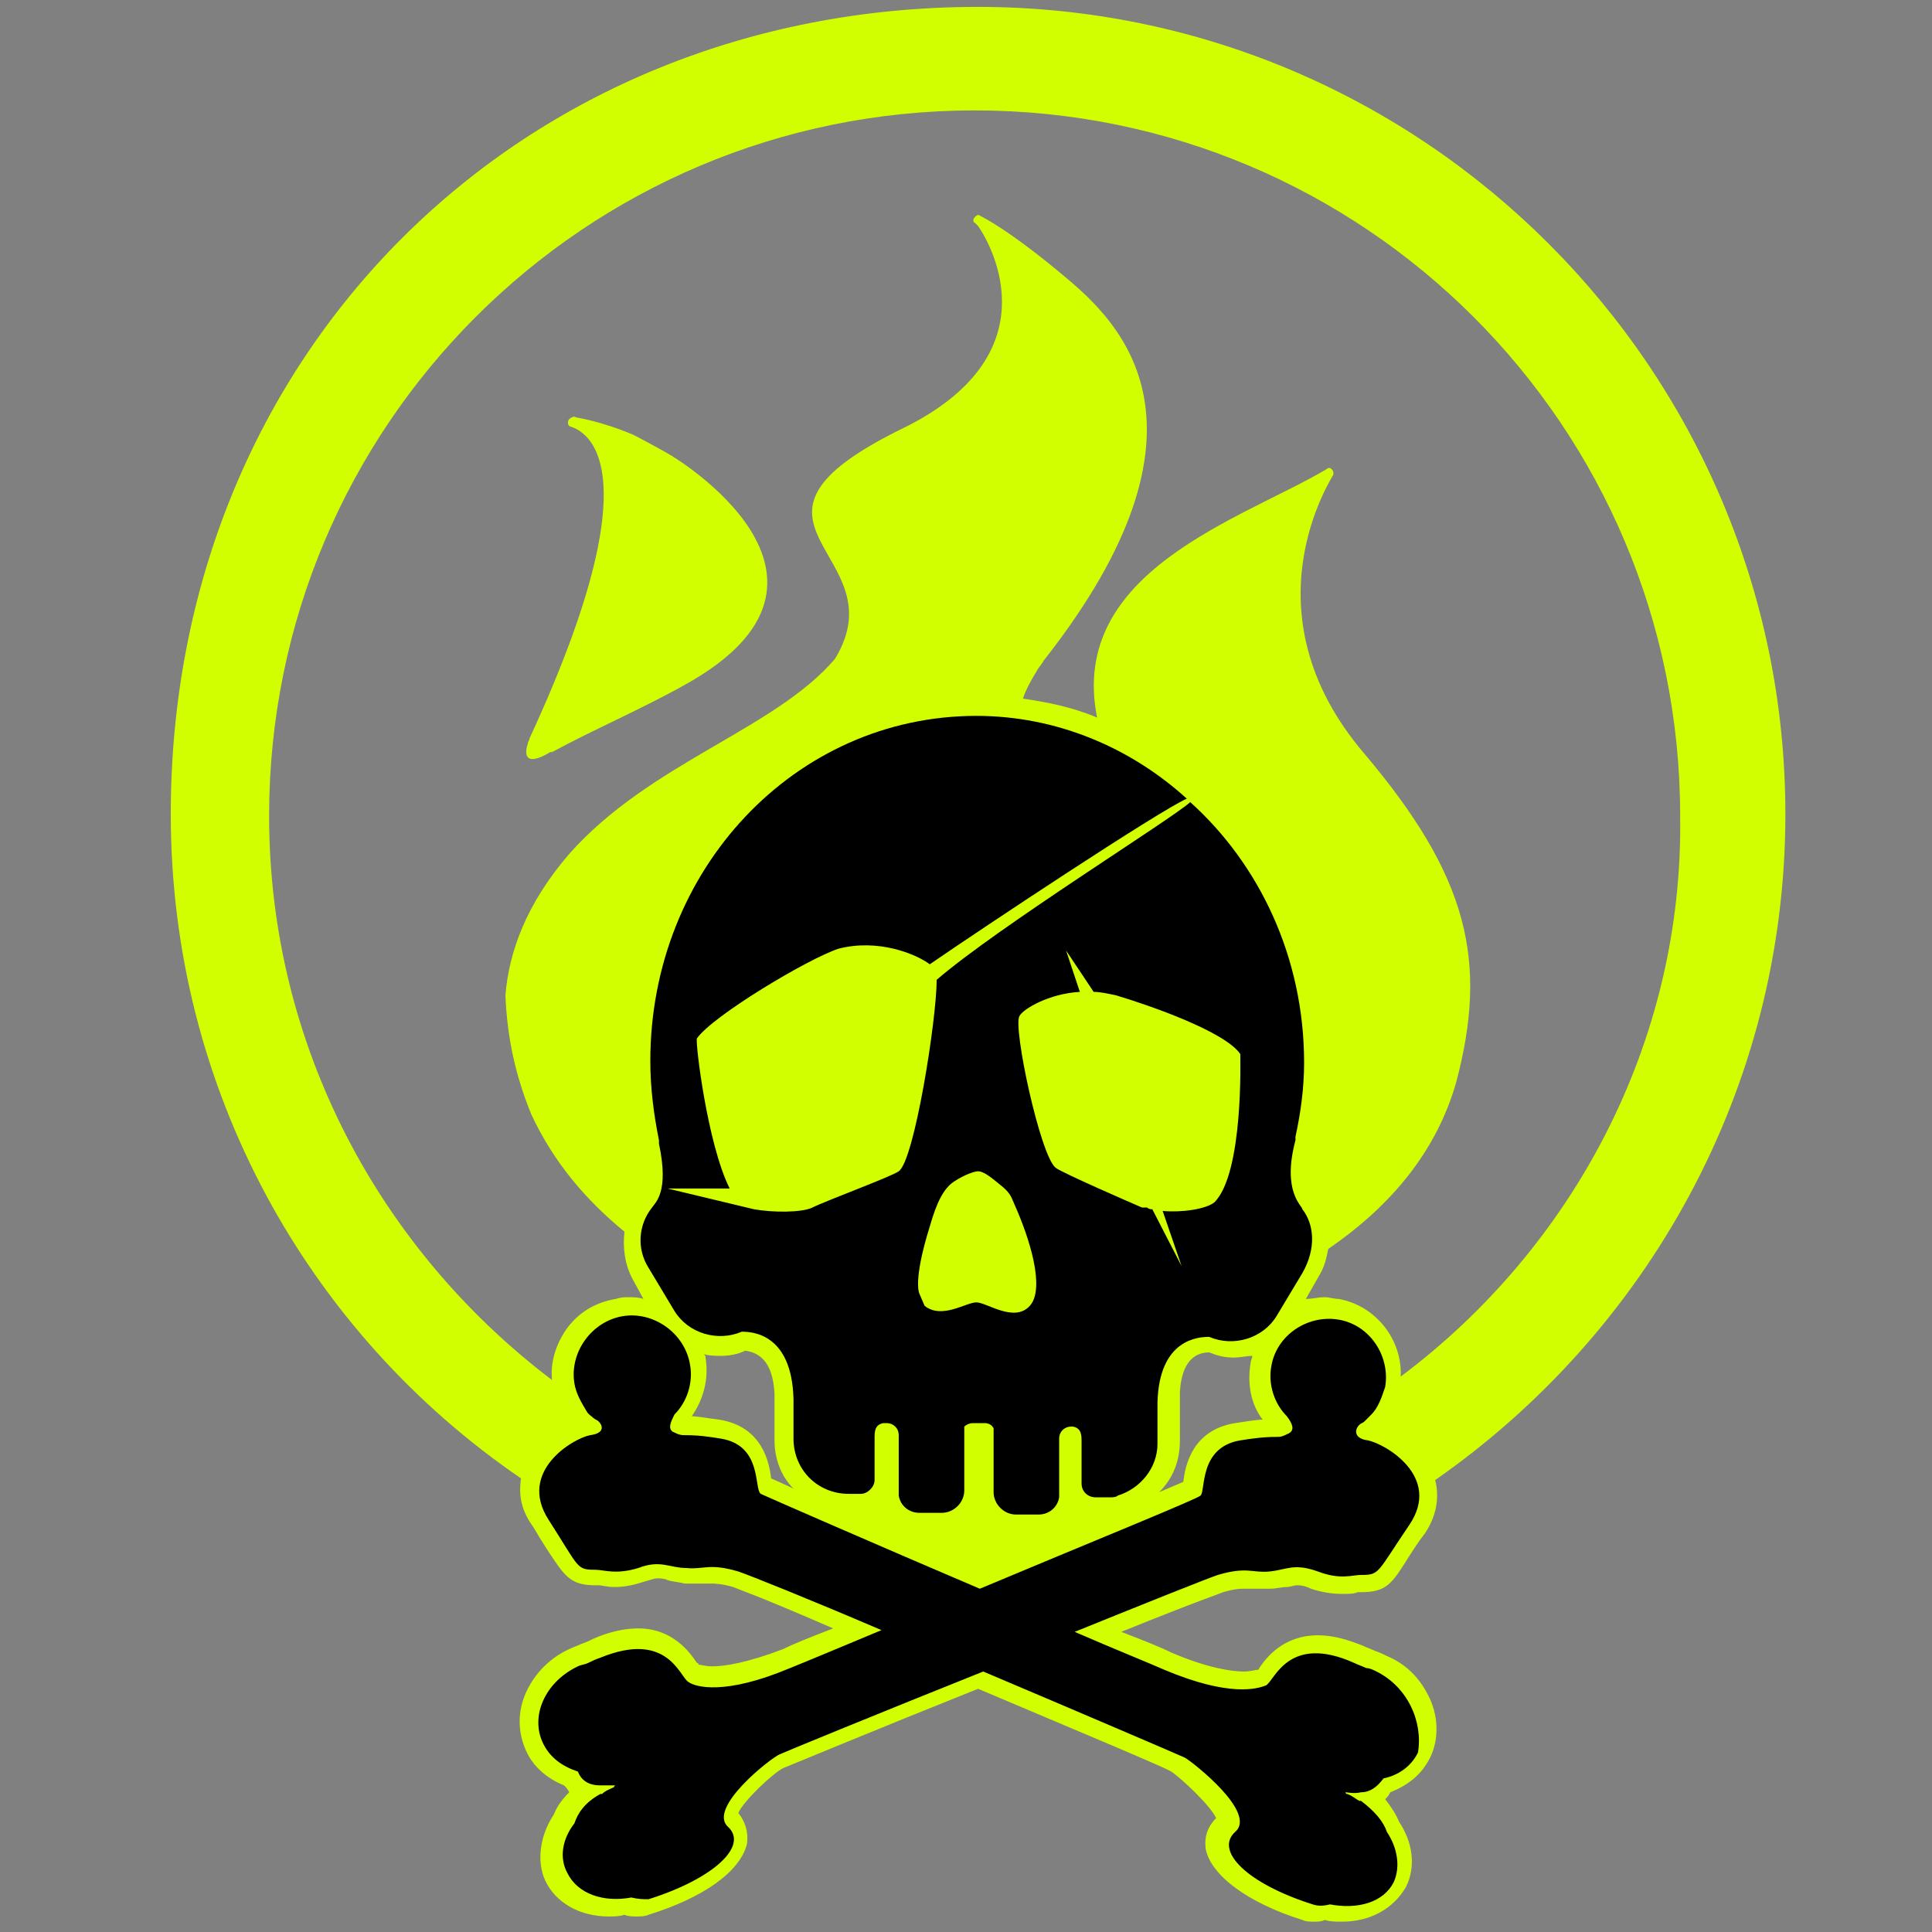
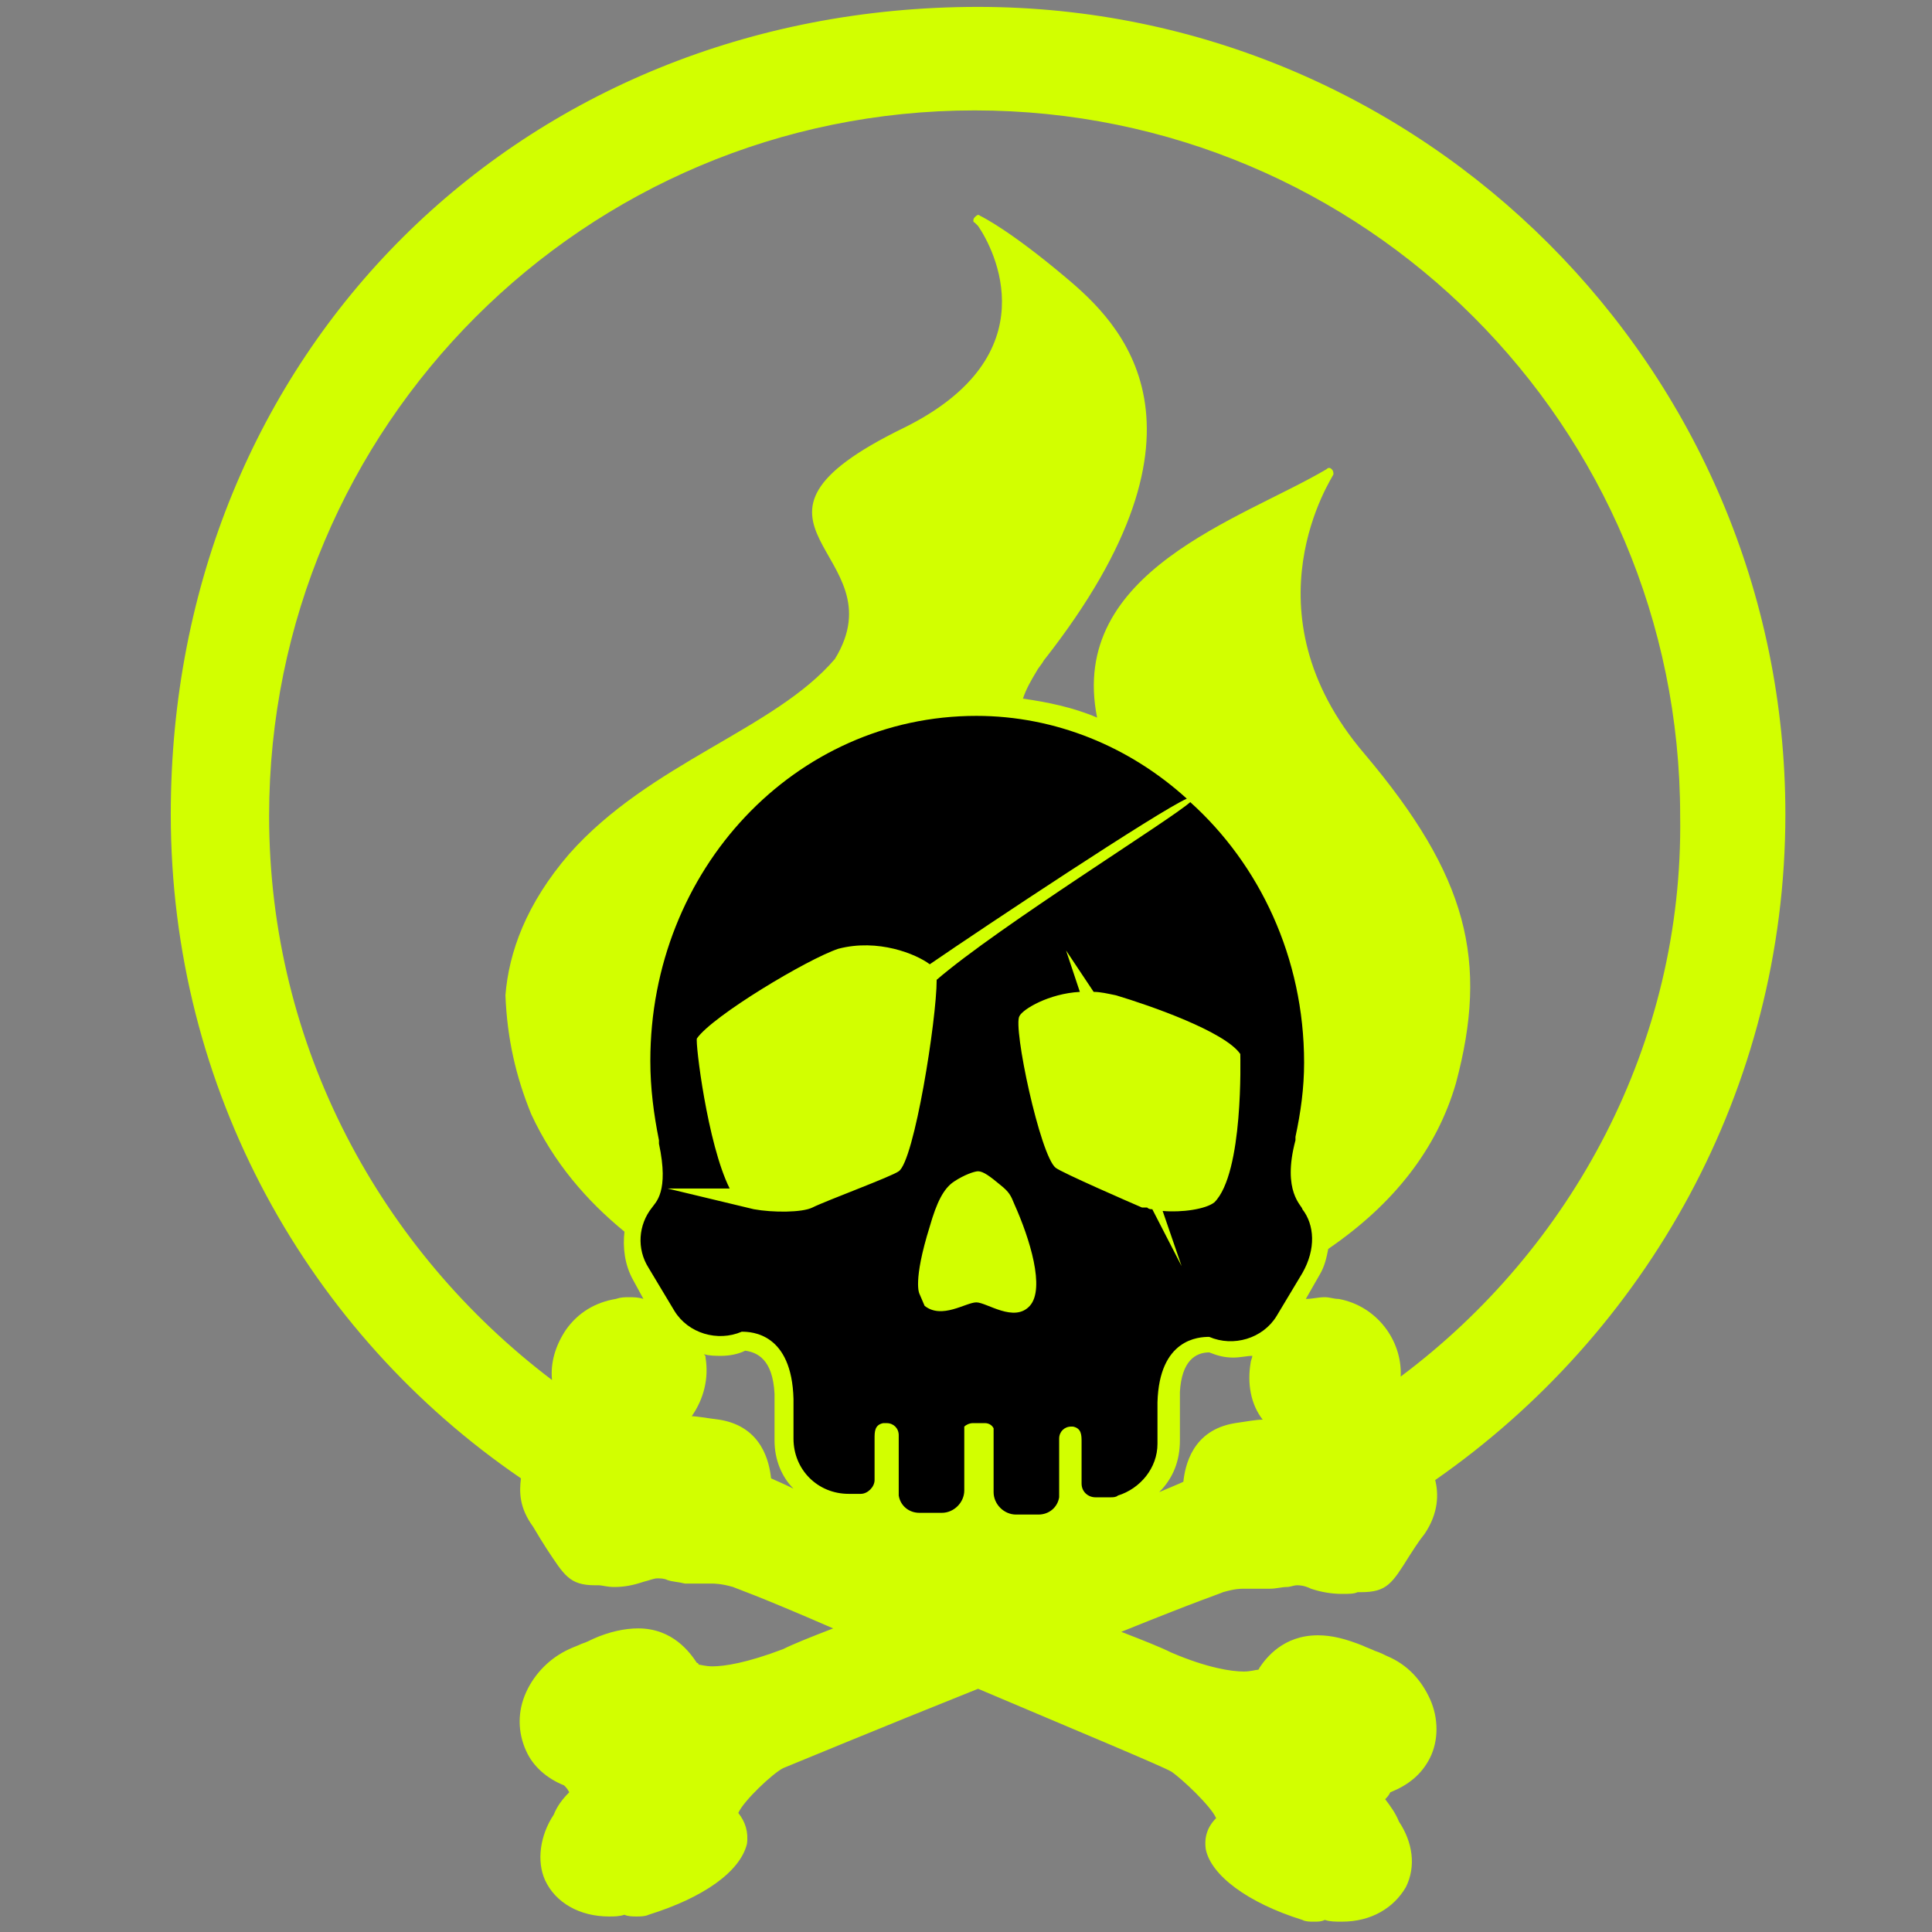
<svg xmlns="http://www.w3.org/2000/svg" id="Calque_1" x="0px" y="0px" viewBox="0 0 112 112" style="enable-background:new 0 0 112 112;" xml:space="preserve">
  <rect x="0" y="0" width="112" height="112" fill="#808080" stroke="none" />
  <style type="text/css"> .st0{fill:#D2FF00;} </style>
  <g>
    <path class="st0" d="M103.5,47.2c0-25.8-21-46.8-46.8-46.8c-26.5,0-46.8,20-46.8,46.8c0,16,8,30.1,20.3,38.5 c-0.1,0.8-0.1,1.7,0.7,2.8c0.3,0.5,0.6,1,0.8,1.3c1,1.5,1.3,2.1,2.8,2.1c0,0,0.2,0,0.2,0c0.2,0,0.5,0.1,0.9,0.1 c0.6,0,1.1-0.1,1.7-0.3c0.4-0.1,0.6-0.2,0.8-0.2c0.2,0,0.4,0,0.6,0.1c0.3,0.1,0.6,0.1,1,0.2c0.1,0,0.2,0,0.4,0c0.3,0,0.5,0,0.7,0 c0.2,0,0.3,0,0.4,0c0.2,0,0.6,0,1.3,0.2c0.2,0.1,1.2,0.4,5.8,2.4c-1.3,0.5-2.3,0.9-2.9,1.2c-2.1,0.8-3.4,1-4.1,1 c-0.4,0-0.7-0.1-0.8-0.1c0,0,0-0.1-0.1-0.1c-0.4-0.6-1.4-2-3.4-2c-0.8,0-1.7,0.2-2.6,0.6c-0.2,0.1-0.4,0.2-0.7,0.3 c-0.2,0.1-0.5,0.2-0.7,0.3c-1.1,0.5-2,1.4-2.5,2.5c-0.5,1.1-0.5,2.3,0,3.4c0.4,0.9,1.2,1.6,2.2,2c0.1,0.1,0.2,0.2,0.3,0.4 c-0.4,0.4-0.7,0.8-0.9,1.3c-0.8,1.2-1,2.7-0.5,3.8c0.6,1.3,2,2.1,3.7,2.1c0.3,0,0.6,0,0.9-0.1c0.2,0.1,0.5,0.1,0.7,0.1 c0.2,0,0.5,0,0.7-0.1c3.2-1,5.3-2.5,5.7-4.1c0.1-0.7-0.1-1.3-0.5-1.8c0.3-0.7,2-2.3,2.6-2.6c0.5-0.2,5.3-2.2,11.3-4.6 c5.9,2.5,10.7,4.5,11.2,4.8c0.6,0.4,2.3,2,2.6,2.7c-0.5,0.5-0.7,1.1-0.6,1.8c0.3,1.5,2.4,3.1,5.6,4.1c0.2,0.1,0.4,0.1,0.7,0.1 c0.2,0,0.4,0,0.6-0.1c0.3,0.1,0.6,0.1,1,0.1c1.7,0,3-0.8,3.7-2c0.6-1.2,0.4-2.6-0.4-3.8c-0.2-0.5-0.5-0.9-0.8-1.3 c0.1-0.1,0.2-0.2,0.3-0.4c1-0.4,1.8-1,2.3-2c0.5-1,0.5-2.3,0-3.4c-0.5-1.1-1.3-2-2.5-2.5c-0.2-0.1-0.4-0.2-0.7-0.3 c-0.2-0.1-0.5-0.2-0.7-0.3c-1-0.4-1.8-0.6-2.6-0.6c-2,0-3,1.3-3.4,1.9c0,0,0,0.1-0.1,0.1c-0.1,0-0.4,0.1-0.8,0.1 c-0.7,0-2.1-0.2-4.2-1.1c-0.6-0.3-1.6-0.7-2.9-1.2c4.7-1.9,5.7-2.2,5.9-2.3c0.7-0.2,1-0.2,1.2-0.2c0.2,0,0.3,0,0.5,0 c0.2,0,0.4,0,0.7,0c0.1,0,0.2,0,0.3,0c0.4,0,0.7-0.1,1-0.1c0.2,0,0.4-0.1,0.6-0.1c0.1,0,0.4,0,0.8,0.2c0.6,0.2,1.2,0.3,1.8,0.3 c0.4,0,0.7,0,0.9-0.1c0.1,0,0.2,0,0.2,0c1.5,0,1.8-0.5,2.8-2.1c0.2-0.3,0.5-0.8,0.9-1.3c0.8-1.2,0.8-2.3,0.6-3.1 C95.4,77.3,103.5,63.2,103.5,47.2z M40.9,78.7c0-0.1,0-0.1-0.1-0.2c0.3,0.1,0.7,0.1,1,0.1c0,0,0,0,0,0c0.5,0,1-0.1,1.4-0.3 c0.7,0.1,1.6,0.5,1.7,2.5v2.7c0,1.1,0.4,2.1,1.1,2.8c-0.6-0.3-1.1-0.5-1.3-0.6c0,0,0,0,0,0c-0.1-0.9-0.5-3-3-3.4 c-0.8-0.1-1.3-0.2-1.6-0.2C40.8,81.1,41.1,79.9,40.9,78.7z M68.4,80.7c0.1-1.8,0.9-2.3,1.7-2.3c0.5,0.2,0.9,0.3,1.4,0.3 c0.4,0,0.8-0.1,1.1-0.1c0,0.1-0.1,0.3-0.1,0.4c-0.2,1.2,0,2.4,0.7,3.3c-0.4,0-0.9,0.1-1.6,0.2c-2.5,0.4-2.9,2.5-3,3.4c0,0,0,0,0,0 c-0.2,0.1-0.7,0.3-1.4,0.6c0.8-0.8,1.2-1.8,1.2-3V80.7z M81.2,79.8c0.1-2.1-1.4-4.1-3.6-4.5c-0.3,0-0.5-0.1-0.8-0.1 c-0.4,0-0.7,0.1-1.1,0.1l0.8-1.4c0.3-0.5,0.4-1,0.5-1.5c3.8-2.6,6.3-5.8,7.4-9.6c1.9-7.1,0.7-12-5.3-19.1 c-7.1-8.3-1.8-16.1-1.8-16.2c0-0.1,0-0.2-0.1-0.3c-0.1-0.1-0.2-0.1-0.3,0c-4.9,2.9-15,5.9-13.3,14.4c-1.4-0.6-2.9-0.9-4.3-1.1 c0.2-0.6,0.5-1.1,0.8-1.6v0c0,0,0,0,0,0c0.1-0.2,0.3-0.4,0.4-0.6c10.7-13.6,4.4-19.6,1.3-22.2c-3.2-2.7-4.8-3.5-5-3.6 c-0.1-0.1-0.2,0-0.3,0.1c-0.1,0.1-0.1,0.3,0,0.3c0.1,0.1,0.1,0.1,0.2,0.2c0.9,1.3,4.2,7.5-4.3,11.7c-11.5,5.6-0.2,7.2-4,13.4 c-3.5,4.1-10.7,6-15.4,11.3c-2.5,2.9-3.5,5.7-3.7,8.2c0.1,2.5,0.6,4.7,1.5,6.9c1.3,2.8,3.2,5,5.4,6.8c-0.1,0.9,0,1.9,0.5,2.8 l0.6,1.1c-0.3-0.1-0.6-0.1-0.8-0.1c-0.3,0-0.5,0-0.8,0.1c-1.2,0.2-2.2,0.8-2.9,1.8c-0.6,0.9-0.9,1.9-0.8,2.9 c-9.9-7.5-16.4-19.3-16.4-32.7c0-22.6,18.3-40.9,40.9-40.9c22.6,0,40.9,18.3,40.9,40.9C97.6,60.5,91.1,72.4,81.2,79.8z" />
-     <path class="st0" d="M38.9,26.4c-0.5-0.3-1.8-1-2.2-1.2c-1.9-0.8-3.3-1-3.3-1c-0.1-0.1-0.3,0-0.4,0.1c-0.1,0.1-0.1,0.3,0,0.4 c0.1,0.1,5.7,0.8-2.3,18.1h0c0,0,0,0,0,0c0,0.1-0.1,0.2-0.1,0.3c-0.2,0.6-0.2,1.4,1.3,0.5c0,0,0.1,0,0.1,0c2.4-1.3,5.2-2.5,7.7-3.9 C50.9,33.5,38.9,26.4,38.9,26.4z" />
  </g>
-   <path d="M79.8,96.9c-0.2-0.1-0.4-0.2-0.6-0.2c-0.2-0.1-0.5-0.2-0.7-0.3c-3.8-1.7-4.6,1-5.1,1.3c-0.5,0.2-2.1,0.7-5.9-0.9 c-0.9-0.4-2.9-1.2-5.2-2.2c4.2-1.7,7.7-3.1,8.3-3.3c1.7-0.5,2-0.1,3-0.2c1-0.1,1.4-0.5,2.8,0c1.3,0.5,2,0.2,2.5,0.2 c1.1,0,0.9-0.1,2.8-2.9c1.9-2.8-1.4-4.7-2.4-4.9c-0.8-0.1-0.8-0.6-0.5-0.9c0.1-0.1,0.2-0.1,0.3-0.2c0.1-0.1,0.2-0.2,0.4-0.4 c0.4-0.4,0.6-1,0.8-1.6c0.3-1.8-0.9-3.6-2.7-3.9c-1.8-0.3-3.6,0.9-3.9,2.7c-0.2,1.1,0.2,2.2,0.9,2.9c0.3,0.4,0.5,0.8,0.1,1 c-0.8,0.4-0.3,0-2.8,0.4c-2.4,0.4-2,2.9-2.3,3.2c-0.2,0.2-6.6,2.8-12.8,5.4c-6.1-2.6-12.5-5.4-12.7-5.5c-0.4-0.3,0.1-2.8-2.3-3.2 c-2.4-0.4-2,0-2.8-0.4c-0.3-0.2-0.1-0.6,0.1-1c0.7-0.7,1.1-1.8,0.9-2.9c-0.3-1.8-2.1-3.1-3.9-2.8c-1.8,0.3-3.1,2.1-2.8,3.9 c0.1,0.6,0.4,1.1,0.7,1.6c0.1,0.2,0.3,0.3,0.4,0.4c0.1,0.1,0.2,0.1,0.3,0.2c0.3,0.3,0.3,0.7-0.5,0.8c-1,0.2-4.2,2.1-2.4,4.9 c1.8,2.8,1.6,2.9,2.7,2.9c0.5,0,1.2,0.3,2.5-0.1c1.3-0.5,1.8,0,2.8,0c1,0.1,1.3-0.3,3,0.2c0.6,0.2,4.1,1.6,8.3,3.4 c-2.4,1-4.3,1.8-5.3,2.2c-3.8,1.6-5.5,1.1-5.9,0.8c-0.5-0.3-1.2-3-5.1-1.4c-0.3,0.1-0.5,0.2-0.7,0.3c-0.2,0.1-0.4,0.1-0.6,0.2 c-1.9,0.9-2.8,2.9-2,4.5c0.4,0.8,1.1,1.3,2,1.6c0.2,0.5,0.6,0.8,1.3,0.8c0.3,0,0.7,0,0.9,0c0,0-0.1,0-0.1,0.1 c-0.2,0.1-0.5,0.2-0.7,0.4c0,0,0,0-0.1,0c0,0,0,0,0,0c-0.9,0.5-1.3,1.1-1.5,1.7c-0.7,0.9-0.9,2-0.4,2.9c0.6,1.2,2.1,1.7,3.7,1.4 c0.4,0.1,0.7,0.1,1,0.1c3.8-1.2,5.8-3.1,4.6-4.2c-1.2-1.1,2.5-4,3-4.2c0.2-0.1,5.8-2.4,11.8-4.8c5.9,2.5,11.5,4.9,11.7,5 c0.5,0.3,4.2,3.2,2.9,4.3c-1.2,1.1,0.7,3,4.5,4.2c0.3,0.1,0.6,0.1,1,0c1.6,0.3,3.1-0.1,3.7-1.3c0.4-0.9,0.2-2-0.4-2.9 c-0.2-0.6-0.7-1.2-1.5-1.8c0,0,0,0,0,0c0,0,0,0-0.1,0c-0.2-0.1-0.4-0.3-0.7-0.4c0,0-0.1,0-0.1-0.1c0.1,0,0.5,0.1,0.9,0 c0.6,0,1-0.4,1.3-0.8c0.9-0.2,1.6-0.7,2-1.5C82.5,99.8,81.6,97.8,79.8,96.9z" />
  <path d="M75.5,70.1c0-0.2-1.2-1-0.4-4c0-0.1,0-0.1,0-0.2c0.3-1.4,0.5-2.8,0.5-4.3c0-6.1-2.6-11.5-6.6-15.1 c-1.1,1-11.1,7.2-14.7,10.3c0,2.3-1.3,10.5-2.2,11.1c-0.4,0.3-4.2,1.7-5,2.1c-0.6,0.3-2.3,0.3-3.4,0.1l-5-1.2c0,0,2.1,0,3.6,0 c-1.3-2.6-2-8.5-1.9-8.7c0.9-1.3,6.4-4.6,8.2-5.2c2.3-0.6,4.5,0.3,5.3,0.9c3.2-2.2,13.3-8.9,14.9-9.6c-3.3-3-7.6-4.8-12.2-4.8 c-10.5,0-18.9,8.9-18.9,20c0,1.6,0.2,3.1,0.5,4.6c0,0.1,0,0.1,0,0.2c0.6,2.8-0.2,3.4-0.4,3.7c-0.8,1-0.9,2.4-0.2,3.5l1.5,2.5 c0.8,1.3,2.5,1.8,3.9,1.2c0.6,0,2.9,0.1,3,3.9v2.3c0,1.8,1.4,3.2,3.2,3.2h0.7v0c0.4,0,0.8-0.4,0.8-0.8v-2.4c0-0.4,0-0.8,0.5-0.9h0.2 c0.4,0,0.7,0.3,0.7,0.7v3.2c0,0,0,0,0,0.1v0.2h0c0.1,0.6,0.6,1,1.2,1h1.3c0.7,0,1.3-0.6,1.3-1.3v-3.7c0.1-0.1,0.3-0.2,0.5-0.2h0.7 c0.2,0,0.4,0.1,0.5,0.3v3.7c0,0.7,0.6,1.3,1.3,1.3h1.3c0.6,0,1.1-0.4,1.2-1h0v-0.2c0,0,0,0,0,0v-3.2c0-0.4,0.3-0.7,0.7-0.7h0.1 c0.5,0.1,0.5,0.5,0.5,0.9v2.4c0,0.5,0.4,0.8,0.8,0.8h0.1v0h0.3c0.1,0,0.1,0,0.2,0h0.3c0.1,0,0.3,0,0.4-0.1c1.3-0.4,2.3-1.6,2.3-3 v-2.4c0.1-3.7,2.4-3.8,3-3.8c1.4,0.6,3.1,0.1,3.9-1.2l1.5-2.5C76.3,72.4,76.2,71,75.5,70.1z M59.7,75.7c-0.9,1-2.5-0.2-3.1-0.2 c-0.6,0-2,1-3,0.2L53.3,75c0,0-0.4-0.7,0.6-3.9c0.4-1.4,0.8-2.2,1.4-2.6c0.6-0.4,1.2-0.6,1.4-0.6c0.3,0,0.7,0.3,1.3,0.8 c0.5,0.4,0.6,0.6,0.8,1.1C59.7,71.8,60.6,74.7,59.7,75.7z M70.4,69.7c-0.5,0.4-1.9,0.6-3,0.5l1.1,3.2l-1.7-3.3c-0.1,0-0.2,0-0.3-0.1 l-0.2,0l0,0c0,0,0,0-0.1,0c-0.7-0.3-4.6-2-5-2.3c-0.9-0.7-2.5-8.2-2.1-8.8c0.2-0.4,1.7-1.3,3.5-1.4c-0.1-0.3-0.8-2.4-0.8-2.4 l1.6,2.4c0.4,0,0.8,0.1,1.3,0.2c2,0.6,6.3,2.1,7.2,3.4C71.9,61.3,72.1,68,70.4,69.7z" />
</svg>